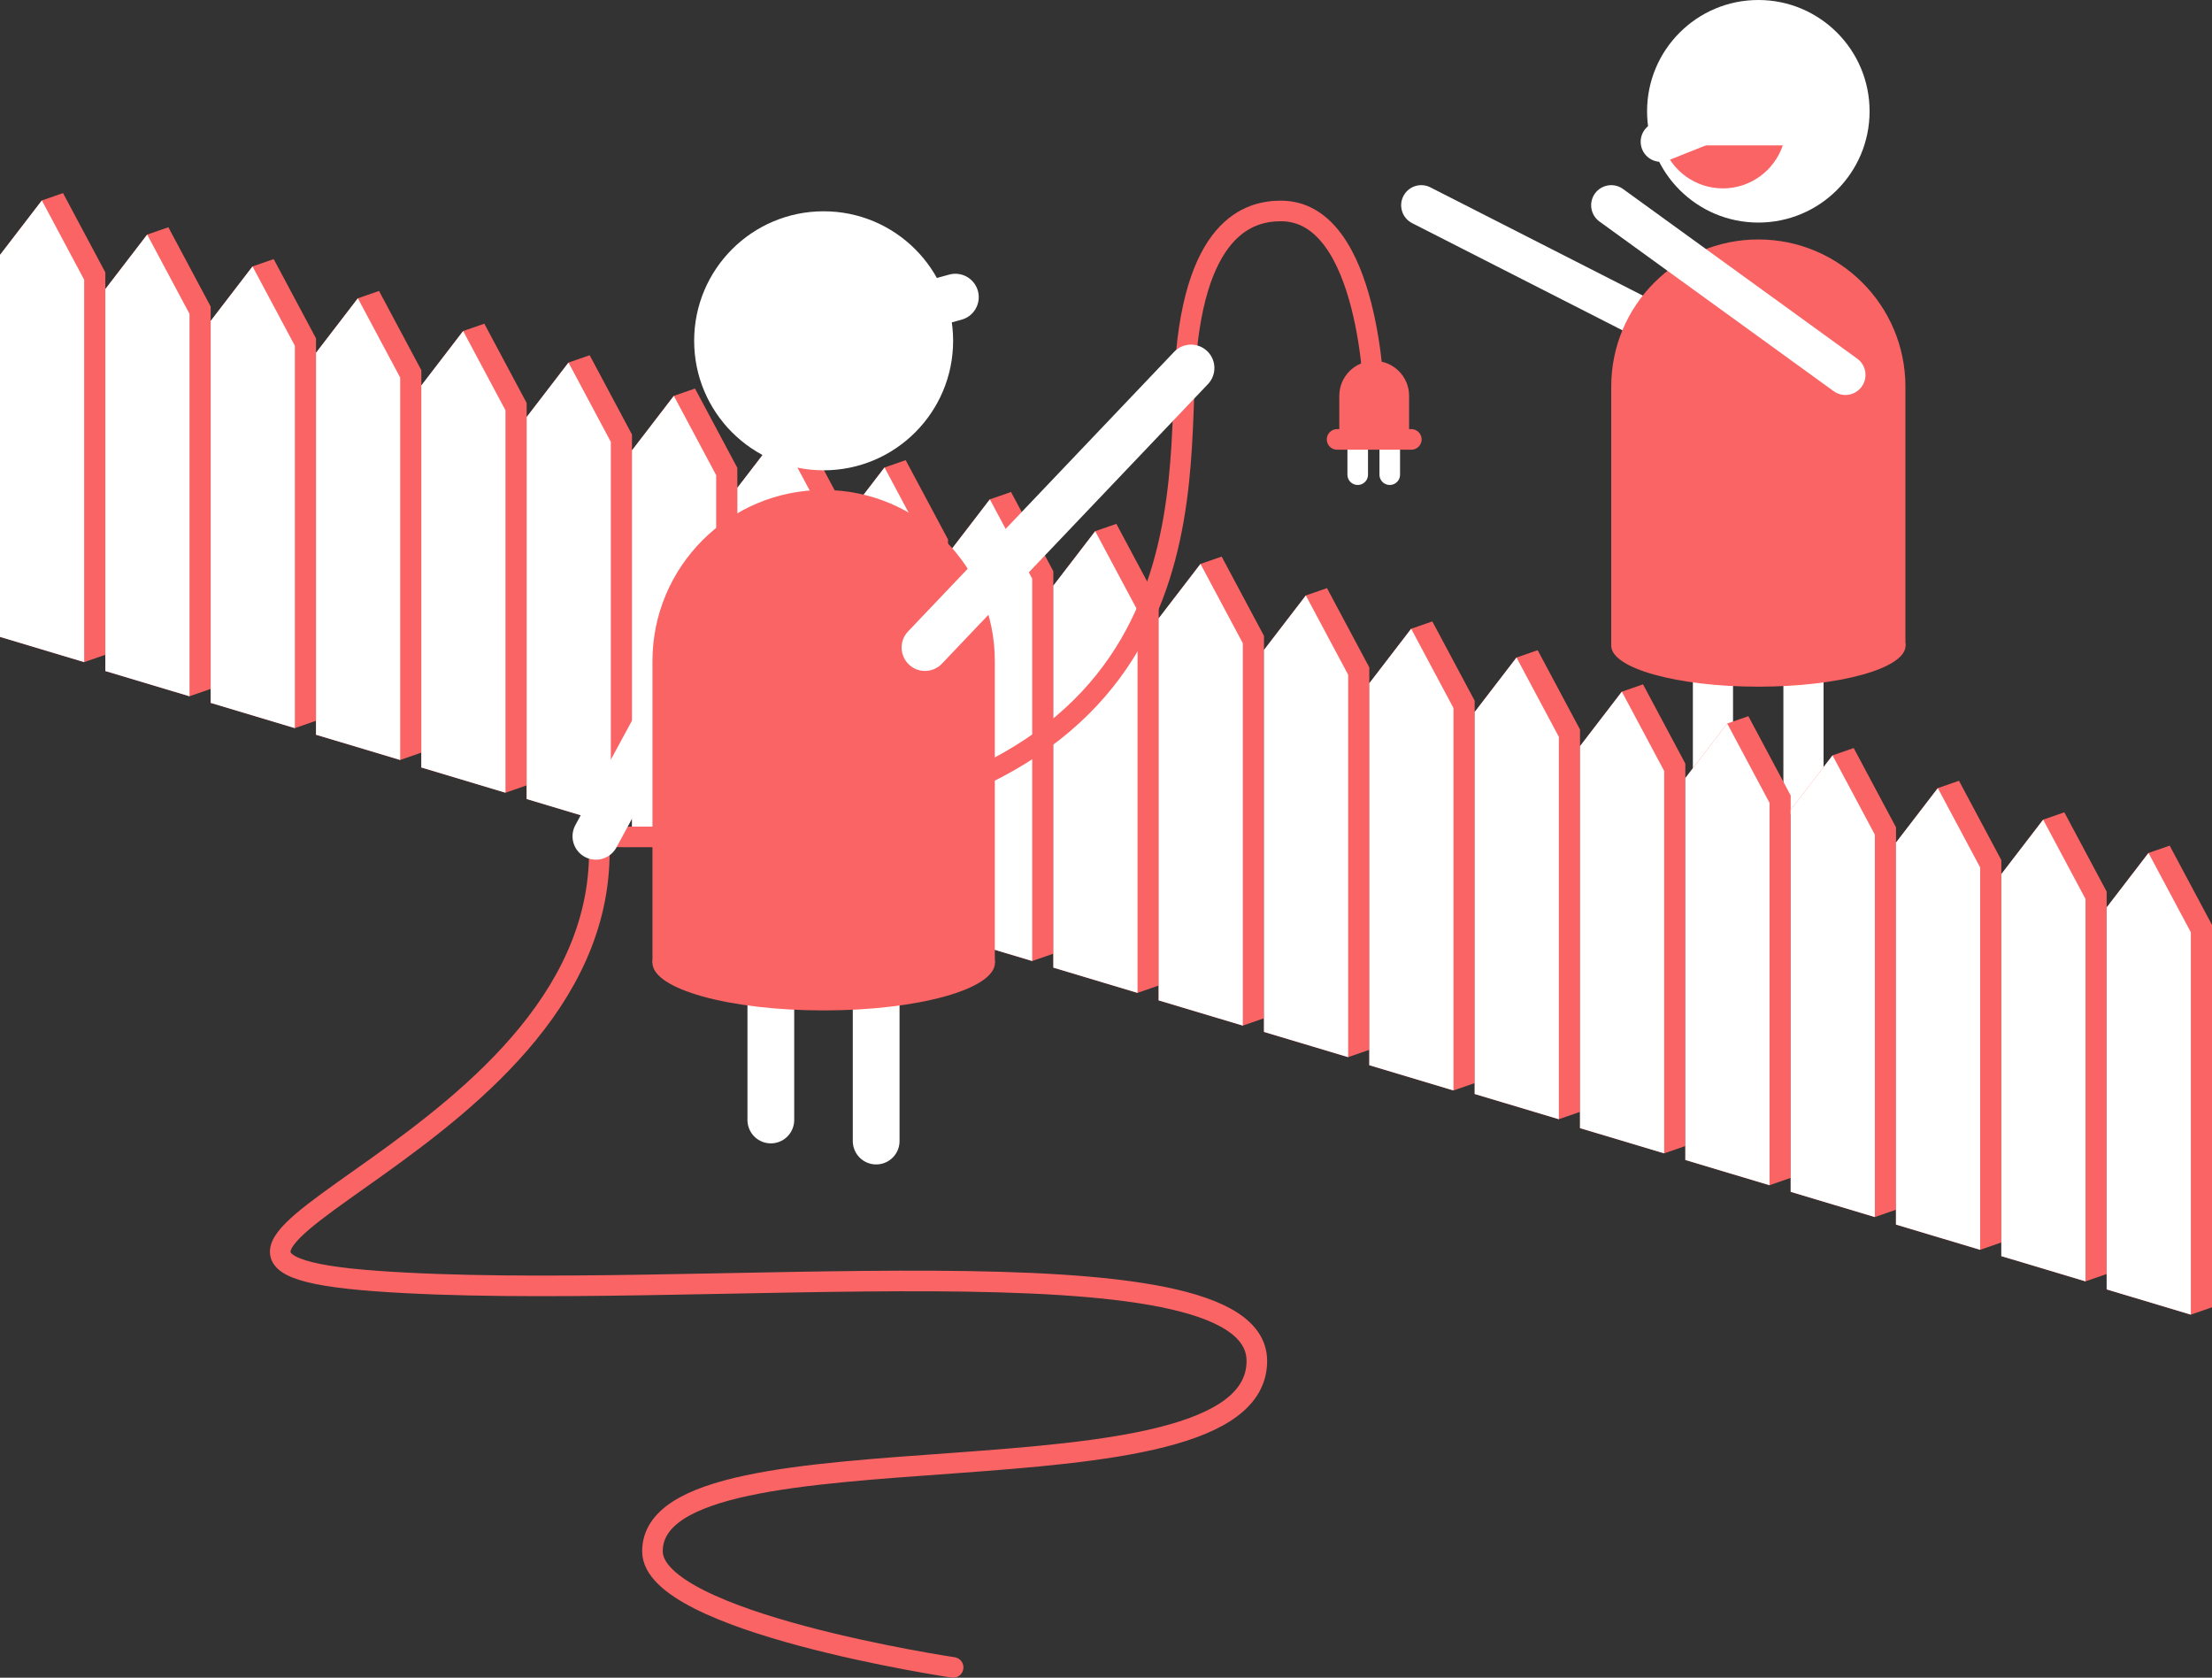
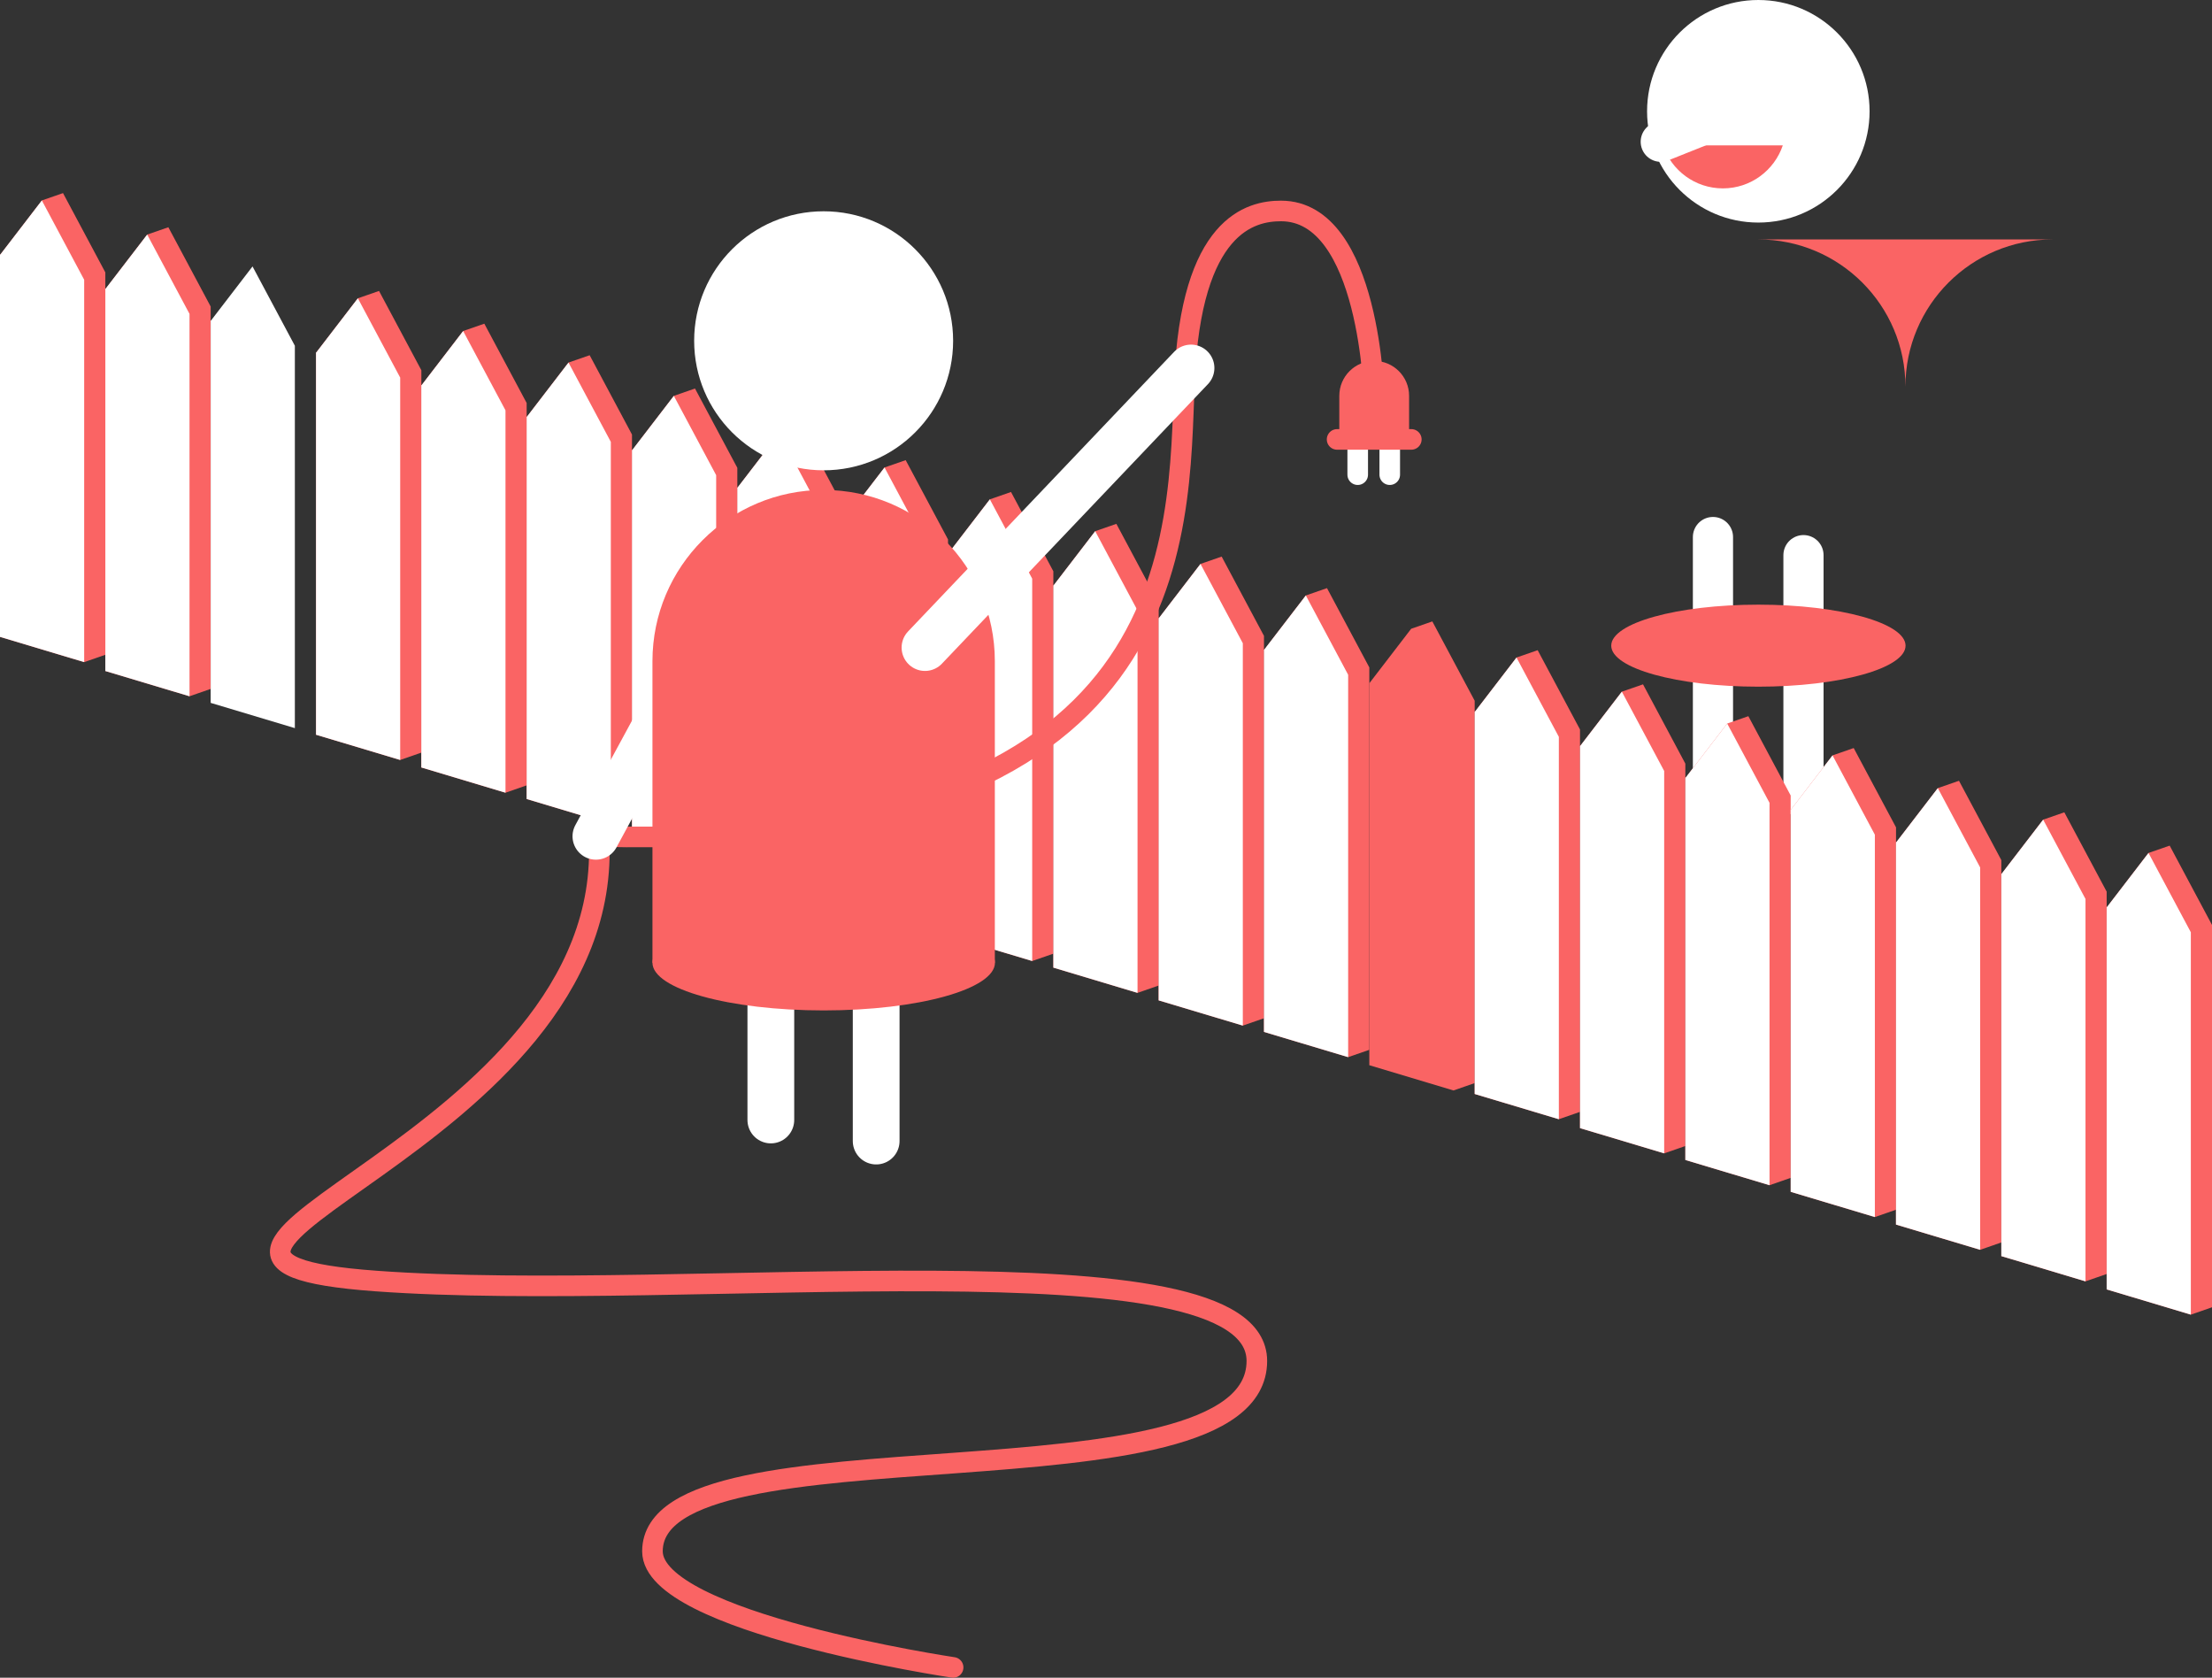
<svg xmlns="http://www.w3.org/2000/svg" id="Vrstva_1" viewBox="0 0 2041.3 1547.84">
  <rect x="0" y="0" width="2041.3" height="1547.84" fill="#333333" stroke="none" />
  <defs>
    <style>.cls-1{fill:#fff;}.cls-2{stroke-width:43.14px;}.cls-2,.cls-3,.cls-4{stroke:#fff;}.cls-2,.cls-3,.cls-4,.cls-5{fill:none;stroke-linecap:round;stroke-linejoin:round;}.cls-3{stroke-width:37.07px;}.cls-4,.cls-5{stroke-width:19px;}.cls-5{stroke:#fa6464;}.cls-6{fill:#fa6464;}</style>
  </defs>
  <polygon class="cls-6" points="97.21 251.32 58.15 178.15 38.62 184.93 .25 234.89 0 234.82 0 587.59 77.68 610.87 97.21 604.09 97.21 251.32" />
  <polygon class="cls-1" points="38.62 184.93 .25 234.89 0 234.82 0 587.59 77.68 610.87 77.68 258.09 38.62 184.93" />
  <polygon class="cls-6" points="194.42 282.82 155.36 209.65 135.83 216.43 97.46 266.39 97.21 266.32 97.21 619.09 174.89 642.37 194.42 635.6 194.42 282.82" />
  <polygon class="cls-1" points="135.83 216.43 97.46 266.39 97.21 266.32 97.21 619.09 174.89 642.37 174.89 289.6 135.83 216.43" />
-   <polygon class="cls-6" points="291.63 312.2 252.57 239.04 233.04 245.81 194.67 295.78 194.42 295.7 194.42 648.48 272.1 671.76 291.63 664.98 291.63 312.2" />
  <polygon class="cls-1" points="233.04 245.81 194.67 295.78 194.42 295.7 194.42 648.48 272.1 671.76 272.1 318.98 233.04 245.81" />
  <polygon class="cls-6" points="388.85 341.59 349.78 268.42 330.25 275.2 291.88 325.16 291.64 325.09 291.64 677.87 369.31 701.14 388.85 694.37 388.85 341.59" />
  <polygon class="cls-1" points="330.25 275.2 291.88 325.16 291.63 325.09 291.63 677.87 369.31 701.14 369.31 348.37 330.25 275.2" />
  <polygon class="cls-6" points="486.01 371.79 446.95 298.63 427.41 305.4 389.04 355.37 388.8 355.29 388.8 708.07 466.48 731.35 486.01 724.57 486.01 371.79" />
  <polygon class="cls-1" points="427.41 305.4 389.04 355.37 388.8 355.29 388.8 708.07 466.48 731.35 466.48 378.57 427.41 305.4" />
  <polygon class="cls-6" points="583.22 400.9 544.16 327.73 524.63 334.5 486.26 384.47 486.01 384.39 486.01 737.17 563.69 760.45 583.22 753.67 583.22 400.9" />
  <polygon class="cls-1" points="524.63 334.5 486.26 384.47 486.01 384.39 486.01 737.17 563.69 760.45 563.69 407.67 524.63 334.5" />
  <polygon class="cls-6" points="680.43 431.62 641.37 358.45 621.84 365.23 583.47 415.19 583.22 415.12 583.22 767.89 660.9 791.17 680.43 784.39 680.43 431.62" />
  <polygon class="cls-1" points="621.84 365.23 583.47 415.19 583.22 415.12 583.22 767.89 660.9 791.17 660.9 438.39 621.84 365.23" />
-   <line class="cls-3" x1="1547.52" y1="309.55" x2="1311.57" y2="189.36" />
  <line class="cls-3" x1="1580.77" y1="495.47" x2="1580.77" y2="720.37" />
  <line class="cls-3" x1="1664.3" y1="512.18" x2="1664.3" y2="737.08" />
-   <path class="cls-6" d="m1622.64,220.92h0c74.92,0,135.74,60.82,135.74,135.74v239.03h-271.49v-239.03c0-74.92,60.82-135.74,135.74-135.74Z" />
+   <path class="cls-6" d="m1622.64,220.92h0c74.92,0,135.74,60.82,135.74,135.74v239.03v-239.03c0-74.92,60.82-135.74,135.74-135.74Z" />
  <ellipse class="cls-6" cx="1622.7" cy="595.69" rx="135.8" ry="37.84" />
  <circle class="cls-1" cx="1622.64" cy="102.67" r="102.67" />
-   <line class="cls-3" x1="1703" y1="345.87" x2="1486.9" y2="189.36" />
  <path class="cls-6" d="m1534.63,134.1c7.79,23.08,29.59,39.7,55.3,39.7s47.51-16.62,55.3-39.7h-110.59Z" />
  <line class="cls-3" x1="1580.77" y1="111.54" x2="1532.6" y2="130.77" />
  <polygon class="cls-6" points="777.64 466.19 738.58 393.02 719.05 399.8 680.68 449.77 680.43 449.69 680.43 802.47 758.11 825.75 777.64 818.97 777.64 466.19" />
  <polygon class="cls-1" points="719.05 399.8 680.68 449.77 680.43 449.69 680.43 802.47 758.11 825.75 758.11 472.97 719.05 399.8" />
  <polygon class="cls-6" points="874.86 497.69 835.79 424.53 816.26 431.3 777.89 481.27 777.64 481.19 777.64 833.97 855.32 857.25 874.86 850.47 874.86 497.69" />
  <polygon class="cls-1" points="816.26 431.3 777.89 481.27 777.64 481.19 777.64 833.97 855.32 857.25 855.32 504.47 816.26 431.3" />
  <polygon class="cls-6" points="972.07 527.08 933 453.91 913.47 460.69 875.1 510.65 874.86 510.58 874.86 863.36 952.54 886.63 972.07 879.86 972.07 527.08" />
  <polygon class="cls-1" points="913.47 460.69 875.1 510.65 874.86 510.58 874.86 863.36 952.54 886.63 952.54 533.86 913.47 460.69" />
  <polygon class="cls-6" points="1069.28 556.47 1030.22 483.3 1010.68 490.07 972.31 540.04 972.07 539.96 972.07 892.74 1049.75 916.02 1069.28 909.24 1069.28 556.47" />
  <polygon class="cls-1" points="1010.68 490.07 972.31 540.04 972.07 539.96 972.07 892.74 1049.75 916.02 1049.75 563.24 1010.68 490.07" />
  <polygon class="cls-6" points="1166.44 586.67 1127.38 513.5 1107.85 520.28 1069.48 570.24 1069.23 570.17 1069.23 922.95 1146.91 946.22 1166.44 939.45 1166.44 586.67" />
  <polygon class="cls-1" points="1107.85 520.28 1069.48 570.24 1069.23 570.17 1069.23 922.95 1146.91 946.22 1146.91 593.45 1107.85 520.28" />
  <polygon class="cls-6" points="1263.65 615.77 1224.59 542.6 1205.06 549.38 1166.69 599.34 1166.44 599.27 1166.44 952.05 1244.12 975.32 1263.65 968.55 1263.65 615.77" />
  <polygon class="cls-1" points="1205.06 549.38 1166.69 599.34 1166.44 599.27 1166.44 952.05 1244.12 975.32 1244.12 622.55 1205.06 549.38" />
  <polygon class="cls-6" points="1360.87 646.49 1321.8 573.32 1302.27 580.1 1263.9 630.06 1263.65 629.99 1263.65 982.77 1341.33 1006.05 1360.87 999.27 1360.87 646.49" />
-   <polygon class="cls-1" points="1302.27 580.1 1263.9 630.06 1263.65 629.99 1263.65 982.77 1341.33 1006.05 1341.33 653.27 1302.27 580.1" />
  <polygon class="cls-6" points="1458.08 673.03 1419.01 599.87 1399.48 606.64 1361.11 656.61 1360.87 656.53 1360.87 1009.31 1438.55 1032.59 1458.08 1025.81 1458.08 673.03" />
  <polygon class="cls-1" points="1399.48 606.64 1361.11 656.61 1360.87 656.53 1360.87 1009.31 1438.55 1032.59 1438.55 679.81 1399.48 606.64" />
  <polygon class="cls-6" points="1555.29 704.54 1516.23 631.37 1496.69 638.14 1458.32 688.11 1458.08 688.03 1458.08 1040.81 1535.76 1064.09 1555.29 1057.31 1555.29 704.54" />
  <polygon class="cls-1" points="1496.69 638.14 1458.32 688.11 1458.08 688.03 1458.08 1040.81 1535.76 1064.09 1535.76 711.31 1496.69 638.14" />
  <polygon class="cls-6" points="1652.5 733.92 1613.44 660.75 1593.9 667.53 1555.54 717.49 1555.29 717.42 1555.29 1070.2 1632.97 1093.48 1652.5 1086.7 1652.5 733.92" />
  <polygon class="cls-1" points="1593.91 667.53 1555.54 717.49 1555.29 717.42 1555.29 1070.2 1632.97 1093.48 1632.97 740.7 1593.91 667.53" />
  <polygon class="cls-6" points="1749.71 763.31 1710.65 690.14 1691.12 696.92 1652.75 746.88 1652.5 746.81 1652.5 1099.58 1730.18 1122.86 1749.71 1116.08 1749.71 763.31" />
  <polygon class="cls-1" points="1691.12 696.92 1652.75 746.88 1652.5 746.81 1652.5 1099.58 1730.18 1122.86 1730.18 770.08 1691.12 696.92" />
  <polygon class="cls-6" points="1846.88 793.51 1807.81 720.34 1788.28 727.12 1749.91 777.08 1749.66 777.01 1749.66 1129.79 1827.34 1153.07 1846.88 1146.29 1846.88 793.51" />
  <polygon class="cls-1" points="1788.28 727.12 1749.91 777.08 1749.66 777.01 1749.66 1129.79 1827.34 1153.07 1827.34 800.29 1788.28 727.12" />
  <polygon class="cls-6" points="1944.09 822.61 1905.02 749.44 1885.49 756.22 1847.12 806.19 1846.88 806.11 1846.88 1158.89 1924.56 1182.17 1944.09 1175.39 1944.09 822.61" />
  <polygon class="cls-1" points="1885.49 756.22 1847.12 806.19 1846.88 806.11 1846.88 1158.89 1924.56 1182.17 1924.56 829.39 1885.49 756.22" />
  <polygon class="cls-6" points="2041.3 853.33 2002.24 780.17 1982.7 786.94 1944.33 836.91 1944.09 836.83 1944.09 1189.61 2021.77 1212.89 2041.3 1206.11 2041.3 853.33" />
  <polygon class="cls-1" points="1982.7 786.94 1944.33 836.91 1944.09 836.83 1944.09 1189.61 2021.77 1212.89 2021.77 860.11 1982.7 786.94" />
  <path class="cls-5" d="m1268.15,368.1s-3.46-173.47-86-173.47c-27.92,0-83.04,12.59-89.08,156.51-5.99,142.75,6.42,434.31-540.4,420.6,17.14,286.27-493.88,389.04-205.88,410.12,288,21.07,813.07-45.66,813.07,73.76,0,143.41-557.76,49.17-557.76,175.61,0,65.82,277.47,107.12,277.47,107.12" />
  <line class="cls-2" x1="679.86" y1="531.79" x2="549.91" y2="771.56" />
  <line class="cls-2" x1="711.35" y1="771.56" x2="711.35" y2="1033.3" />
  <line class="cls-2" x1="808.56" y1="791" x2="808.56" y2="1052.74" />
  <path class="cls-6" d="m760.08,452.03h0c87.19,0,157.98,70.79,157.98,157.98v278.18h-315.96v-278.18c0-87.19,70.79-157.98,157.98-157.98Z" />
  <ellipse class="cls-6" cx="760.14" cy="888.19" rx="158.04" ry="44.03" />
  <circle class="cls-1" cx="760.08" cy="314.42" r="119.49" />
-   <line class="cls-2" x1="827.78" y1="288.93" x2="881.64" y2="274.14" />
  <line class="cls-2" x1="853.6" y1="597.44" x2="1099.11" y2="339.52" />
  <path class="cls-6" d="m1268.15,332.97h0c17.77,0,32.2,14.43,32.2,32.2v42.36h-64.4v-42.36c0-17.77,14.43-32.2,32.2-32.2Z" />
  <line class="cls-4" x1="1252.94" y1="412.21" x2="1252.94" y2="437.93" />
  <line class="cls-4" x1="1282.5" y1="412.21" x2="1282.5" y2="437.93" />
  <line class="cls-5" x1="1233.91" y1="405.4" x2="1302.4" y2="405.4" />
</svg>